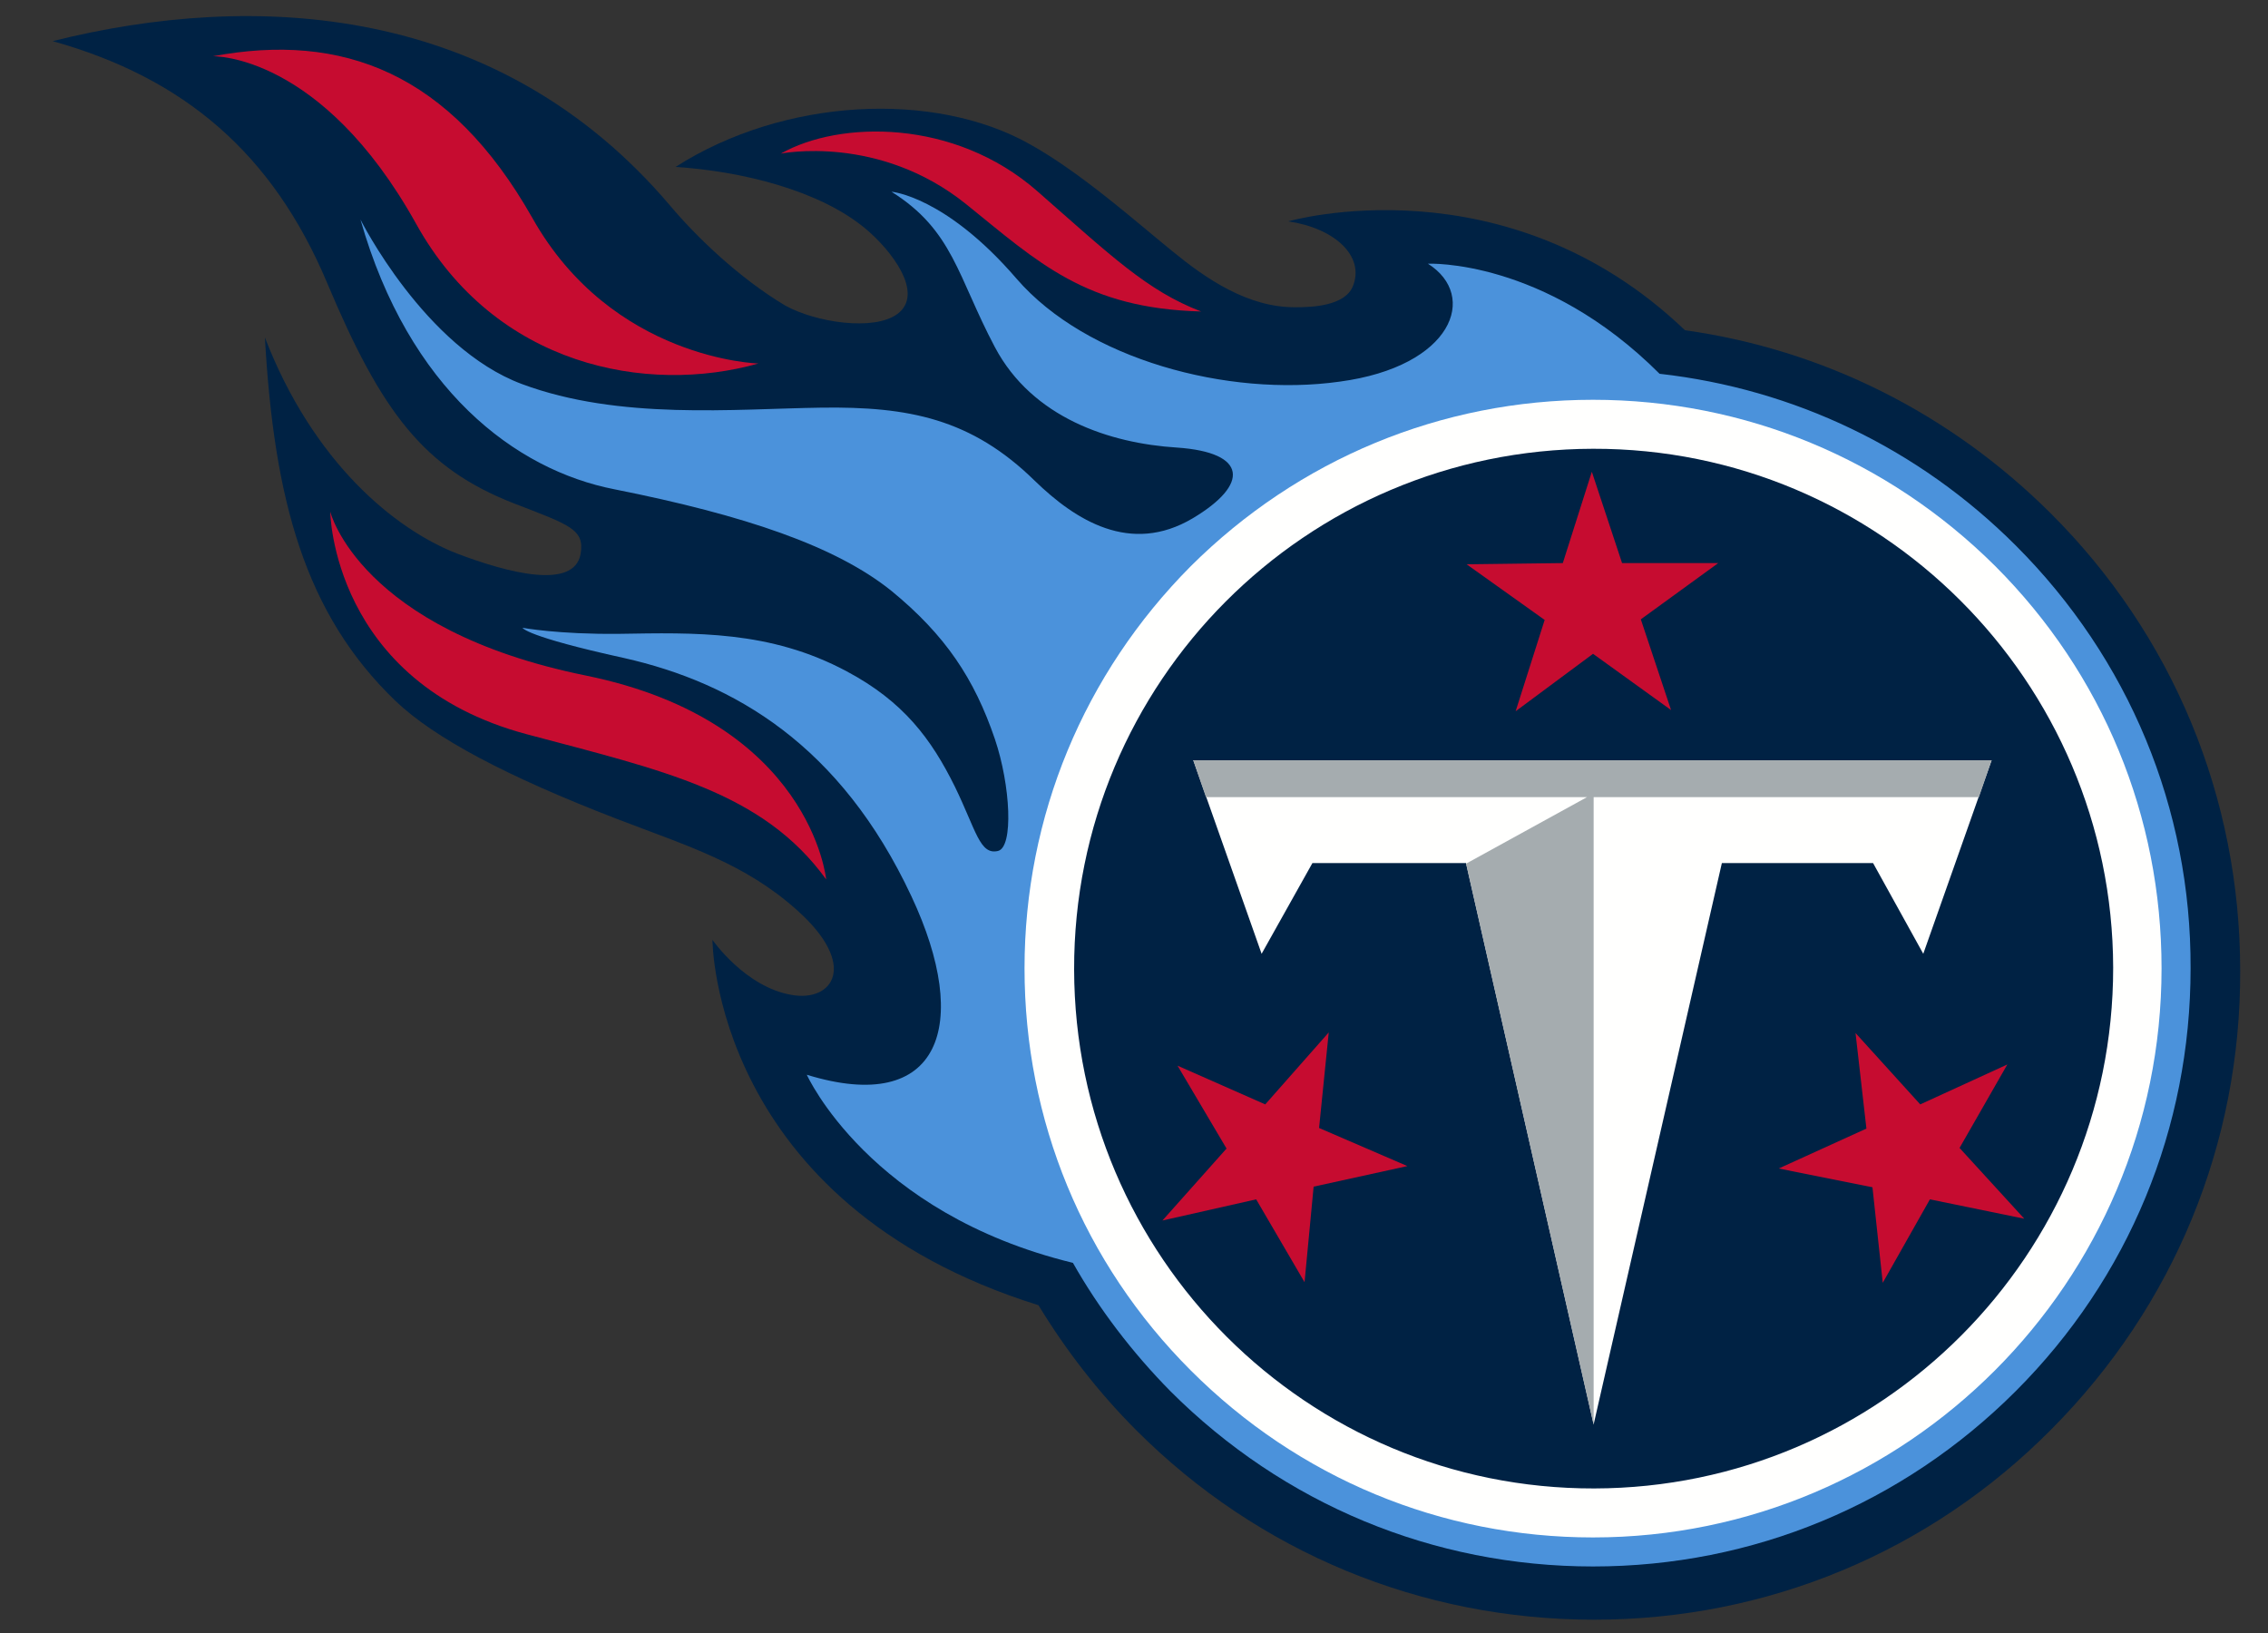
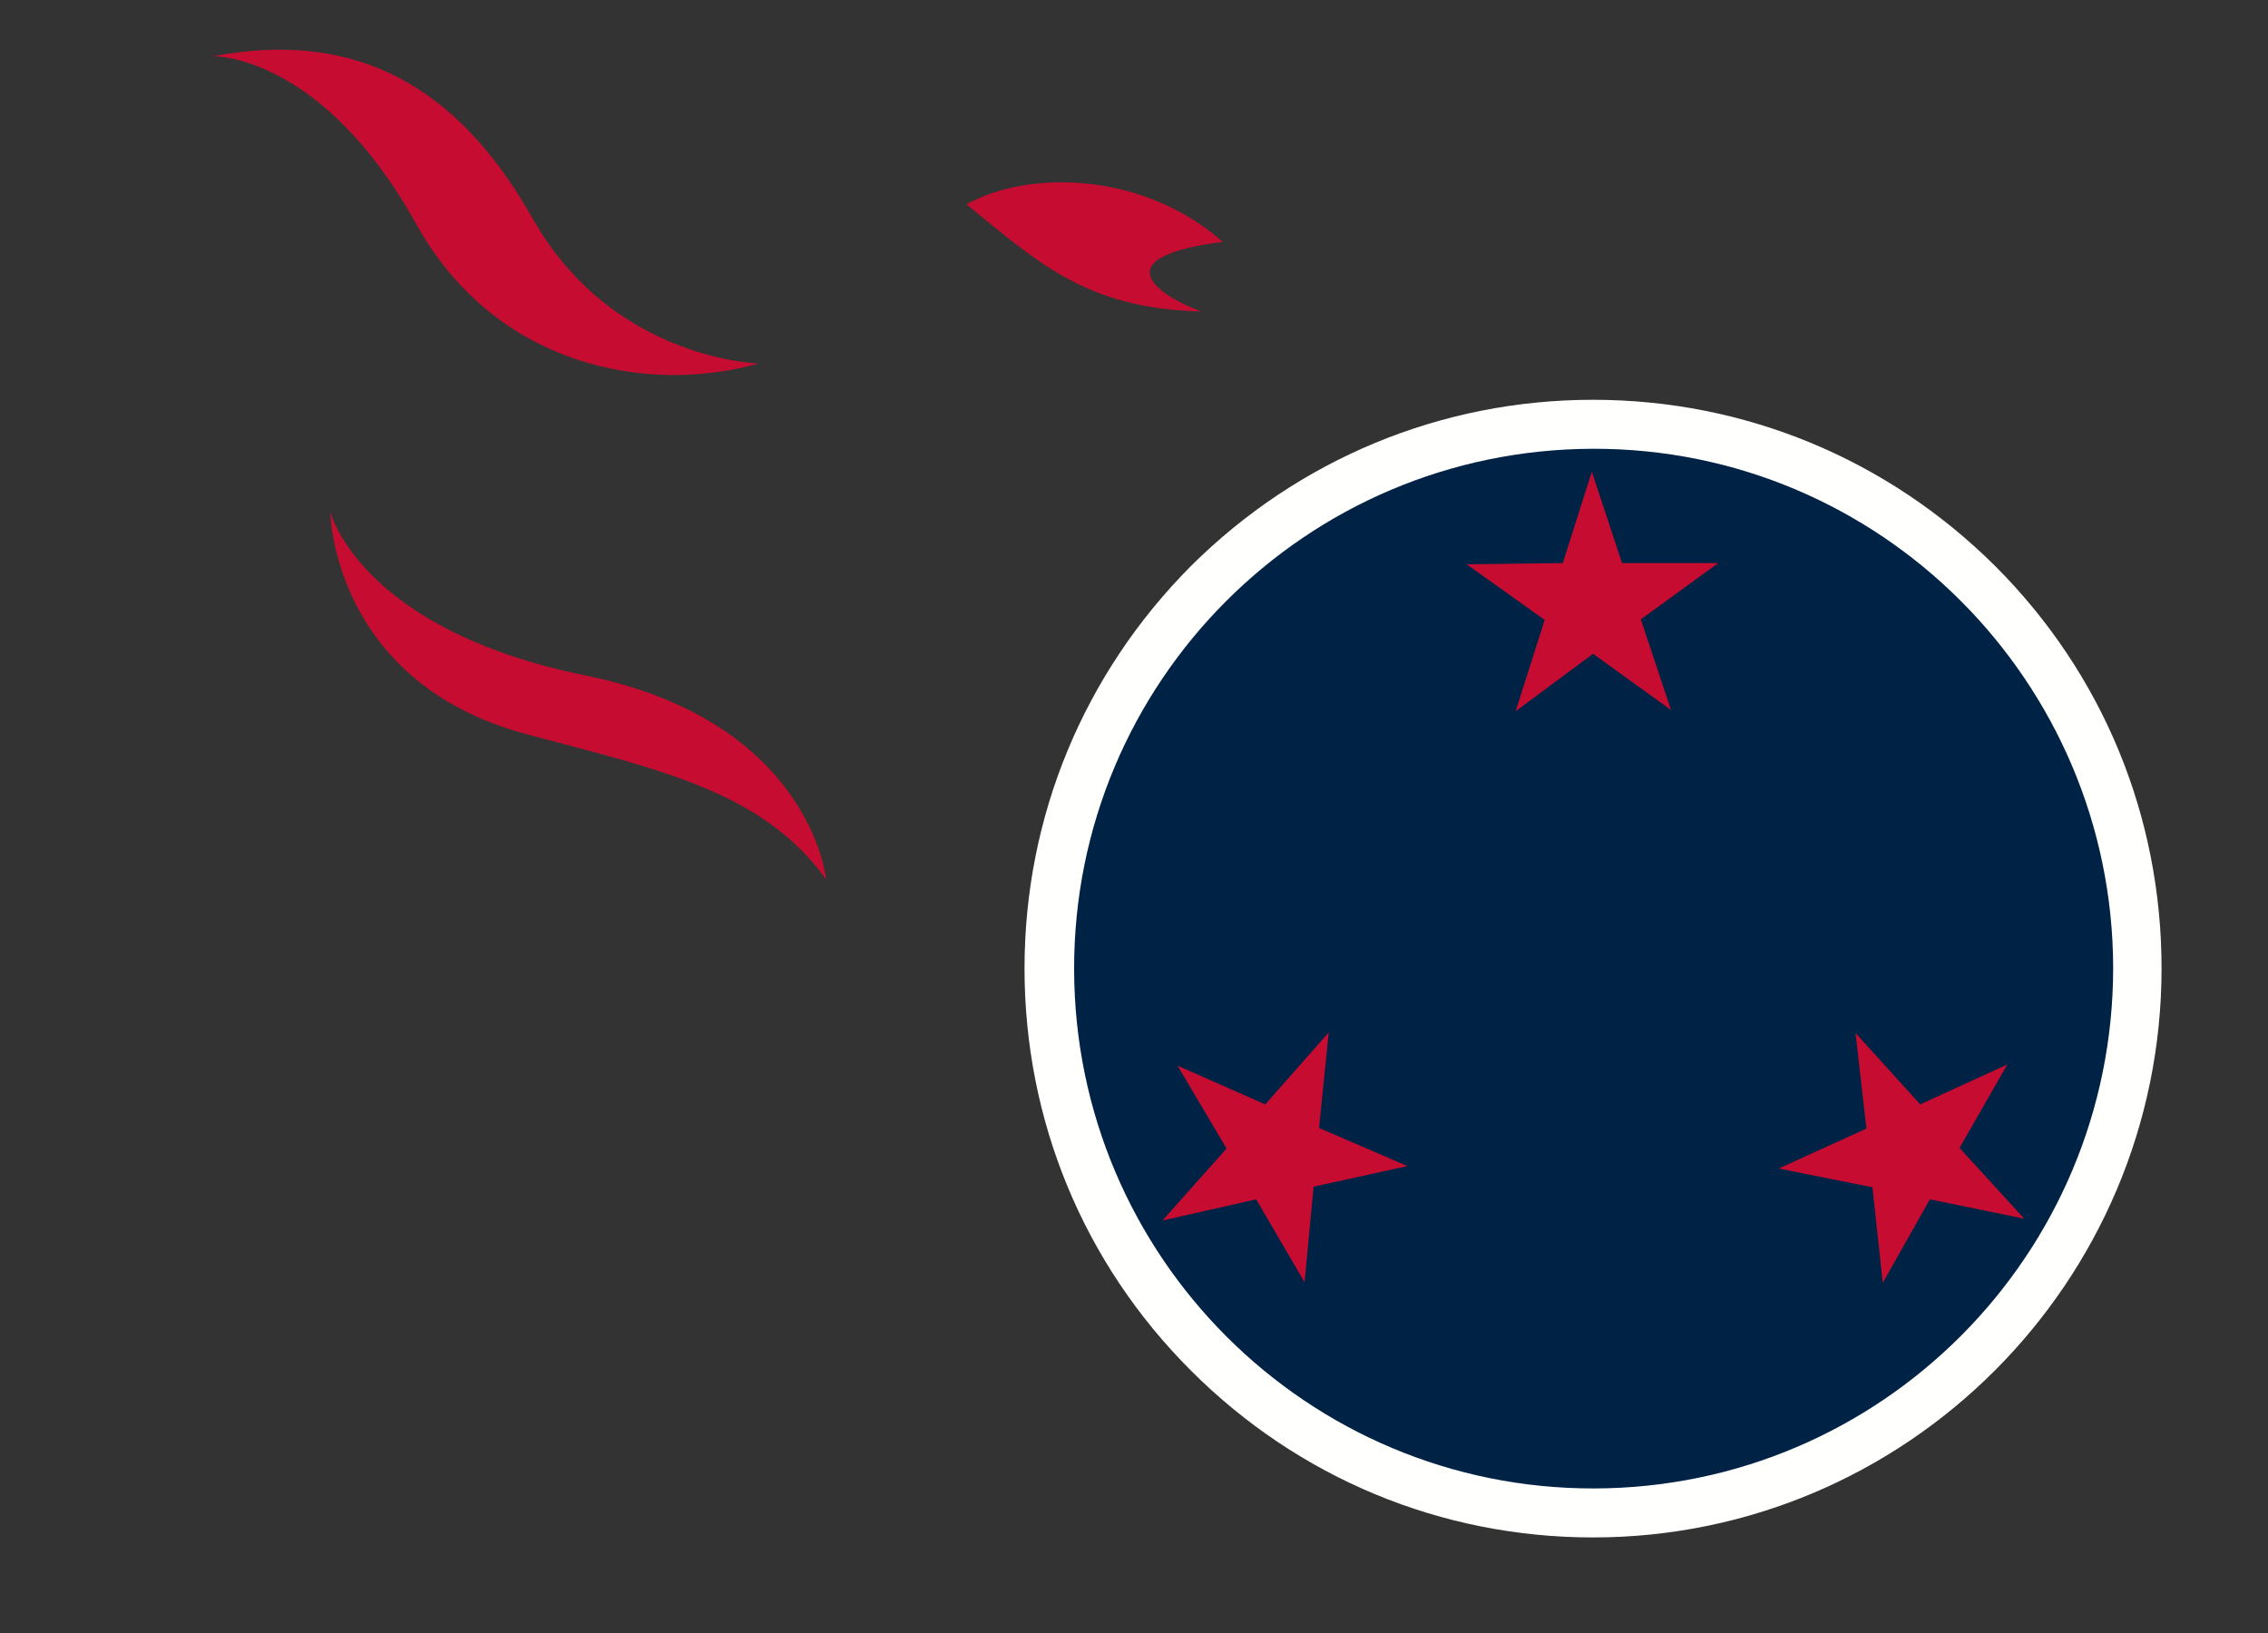
<svg xmlns="http://www.w3.org/2000/svg" version="1.1" id="Layer_1" x="0px" y="0px" viewBox="0 0 375 270" style="enable-background:new 0 0 375 270;" xml:space="preserve">
  <rect x="0" y="0" width="375" height="270" fill="#333333" stroke="none" />
  <style type="text/css">
	.st0{fill:#002244;}
	.st1{fill:#4B92DB;}
	.st2{fill:#FFFFFE;}
	.st3{fill:#A5ACAF;}
	.st4{fill:#C60C30;}
</style>
  <g>
-     <path class="st0" d="M339,84.8c-16.6-16.5-37.6-27-60.4-30.2c-29.7-28.4-65.6-18-65.6-18c7.6,1.1,12.7,5.7,10.7,10.7   c-1.3,3.3-6.8,3.5-9.4,3.5c-8,0.1-15-4.8-20.5-9.3c-5.8-4.7-15.1-13-23.6-17.7c-15.7-8.8-40.5-7.7-58.5,3.8   c10.8,0.7,23.7,3.8,31.4,10.2c4.3,3.6,9.8,10.7,5.3,14.1c-3.9,2.9-13.6,1.4-18.6-1.4C122.1,45.9,115,39,110.8,34   C82.3,0.4,41.9-1.5,8.7,6.8c21.8,6.1,36.4,18.6,45.4,40s16,30.6,30.8,36.4c9.3,3.6,11.8,4.3,11.1,8.4c-1.1,6-12.1,3.1-20.5-0.1   c-10.2-4-23.7-15-31.7-35.7c1.5,26.8,6.6,45.7,21.6,60.1c6.4,6.1,18.2,12.4,36.6,19.5c11.7,4.5,21.1,7.3,29.8,15.1   c10.2,9.1,5.9,15.2-0.9,14c-7.7-1.3-13.1-9.1-13.1-9.1s0,43.6,53.9,60.4c4.5,7.4,9.9,14.4,16.2,20.7c20.2,20.2,47.1,31.3,75.7,31.3   c28.6,0,55.5-11.2,75.6-31.5c20.2-20.3,31.3-47.2,31.2-75.8C370.4,131.9,359.3,105,339,84.8" />
-     <path class="st1" d="M333.3,90.2c-16.1-16.1-36.7-25.9-58.9-28.4c-19.1-19.1-38.3-18.2-38.3-18.2c8.4,5.3,4.1,17-14.6,19.5   c-18.5,2.6-41.9-3.7-53.4-17c-11.8-13.7-20.7-14.4-20.7-14.4c10.2,6.4,10.9,14,17.1,25.7c6.2,11.7,19,15.9,30.1,16.6   c11.7,0.8,12,6.1,2.6,11.7c-10.3,6.1-19.4,0.3-26.1-6.2c-10.5-10.3-20.9-12.3-35.3-12.1c-14.4,0.2-33.4,2.1-49.5-3.9   c-16.1-6-26.7-27.2-26.7-27.2c8,28.1,25.6,41.4,42,44.6c21.6,4.3,36.6,9.4,45.8,16.8c8.9,7.3,13.7,14.5,17.1,24.5   c2.6,7.7,3.1,17.9,0.5,18.5c-3,0.7-3.6-3.4-7.1-10.6c-3.9-7.9-8.5-14.1-17.9-19.1c-12.7-6.8-25.1-6.4-37.7-6.2   c-10,0.1-15.9-1-15.9-1s0.4,1.4,16.8,5c18.2,4.1,35.8,14.4,47.5,39.4c10,21.3,4.8,36.3-17.3,29.5c0,0,10.3,22.9,44,31.1   c4.3,7.6,9.8,14.8,16.1,21.2c18.7,18.7,43.5,29,69.9,29s51.2-10.3,69.9-29c18.7-18.7,28.9-43.5,28.9-69.9   C362.3,133.7,352,108.9,333.3,90.2" />
    <path class="st2" d="M263.4,66.1c25.1,0,48.7,9.8,66.5,27.5c17.8,17.8,27.5,41.4,27.5,66.5c0,51.9-42.2,94.1-94,94.1   c-25.1,0-48.7-9.8-66.5-27.6c-17.8-17.8-27.5-41.4-27.5-66.5c0-25.1,9.8-48.7,27.5-66.5C214.7,75.9,238.3,66.1,263.4,66.1" />
    <path class="st0" d="M263.6,246.1c-47.4,0.1-85.9-38.3-86-85.8c-0.1-47.5,38.3-86,85.8-86.1c47.4-0.1,85.9,38.4,86,85.8   C349.4,207.5,311,246,263.6,246.1" />
-     <path class="st2" d="M242.4,142.7H217l-8.4,15l-11.3-32h132l-11.3,32l-8.3-15h-25l-21.2,92.8L242.4,142.7" />
-     <path class="st3" d="M329.3,125.7h-132l2.1,6.1h63l-20,11l21.1,92.8V131.8h63.7L329.3,125.7" />
-     <path class="st4" d="M198.6,51.5c-19.1-0.5-26.9-8.1-38.8-17.7c-14.5-11.7-30.7-8.4-30.7-8.4c9.7-5.5,28.7-5.8,42.4,6.2   C183.7,42.3,189.7,48.1,198.6,51.5L198.6,51.5z M35.2,9.3C56.6,5.3,74.4,12,88,36c13.2,23.5,37.4,24.1,37.4,24.1   c-18.4,5.2-43.5,0.5-56.6-23.1C53.1,8.8,35.2,9.3,35.2,9.3L35.2,9.3z M136.6,145.4c-10.5-14.5-27-18-49.5-24   c-32.2-8.6-32.5-36.8-32.5-36.8s4.8,19.5,42.3,27.1C134.1,119.3,136.6,145.4,136.6,145.4L136.6,145.4z M276.3,117.4l-12.9-9.3   l-12.8,9.5l4.8-15.1l-12.9-9.2l15.9-0.2l4.8-15.1l5,15.1h15.9l-12.8,9.3L276.3,117.4L276.3,117.4z M219.7,170.7l-1.6,15.8l14.6,6.3   l-15.5,3.4l-1.5,15.8l-8-13.7l-15.5,3.5l10.6-11.9l-8.1-13.7l14.5,6.4L219.7,170.7L219.7,170.7z M294.1,193.2l14.5-6.6l-1.8-15.8   l10.7,11.8l14.4-6.6l-7.9,13.8l10.7,11.7l-15.6-3.2l-7.8,13.8l-1.7-15.8L294.1,193.2z" />
+     <path class="st4" d="M198.6,51.5c-19.1-0.5-26.9-8.1-38.8-17.7c9.7-5.5,28.7-5.8,42.4,6.2   C183.7,42.3,189.7,48.1,198.6,51.5L198.6,51.5z M35.2,9.3C56.6,5.3,74.4,12,88,36c13.2,23.5,37.4,24.1,37.4,24.1   c-18.4,5.2-43.5,0.5-56.6-23.1C53.1,8.8,35.2,9.3,35.2,9.3L35.2,9.3z M136.6,145.4c-10.5-14.5-27-18-49.5-24   c-32.2-8.6-32.5-36.8-32.5-36.8s4.8,19.5,42.3,27.1C134.1,119.3,136.6,145.4,136.6,145.4L136.6,145.4z M276.3,117.4l-12.9-9.3   l-12.8,9.5l4.8-15.1l-12.9-9.2l15.9-0.2l4.8-15.1l5,15.1h15.9l-12.8,9.3L276.3,117.4L276.3,117.4z M219.7,170.7l-1.6,15.8l14.6,6.3   l-15.5,3.4l-1.5,15.8l-8-13.7l-15.5,3.5l10.6-11.9l-8.1-13.7l14.5,6.4L219.7,170.7L219.7,170.7z M294.1,193.2l14.5-6.6l-1.8-15.8   l10.7,11.8l14.4-6.6l-7.9,13.8l10.7,11.7l-15.6-3.2l-7.8,13.8l-1.7-15.8L294.1,193.2z" />
  </g>
</svg>